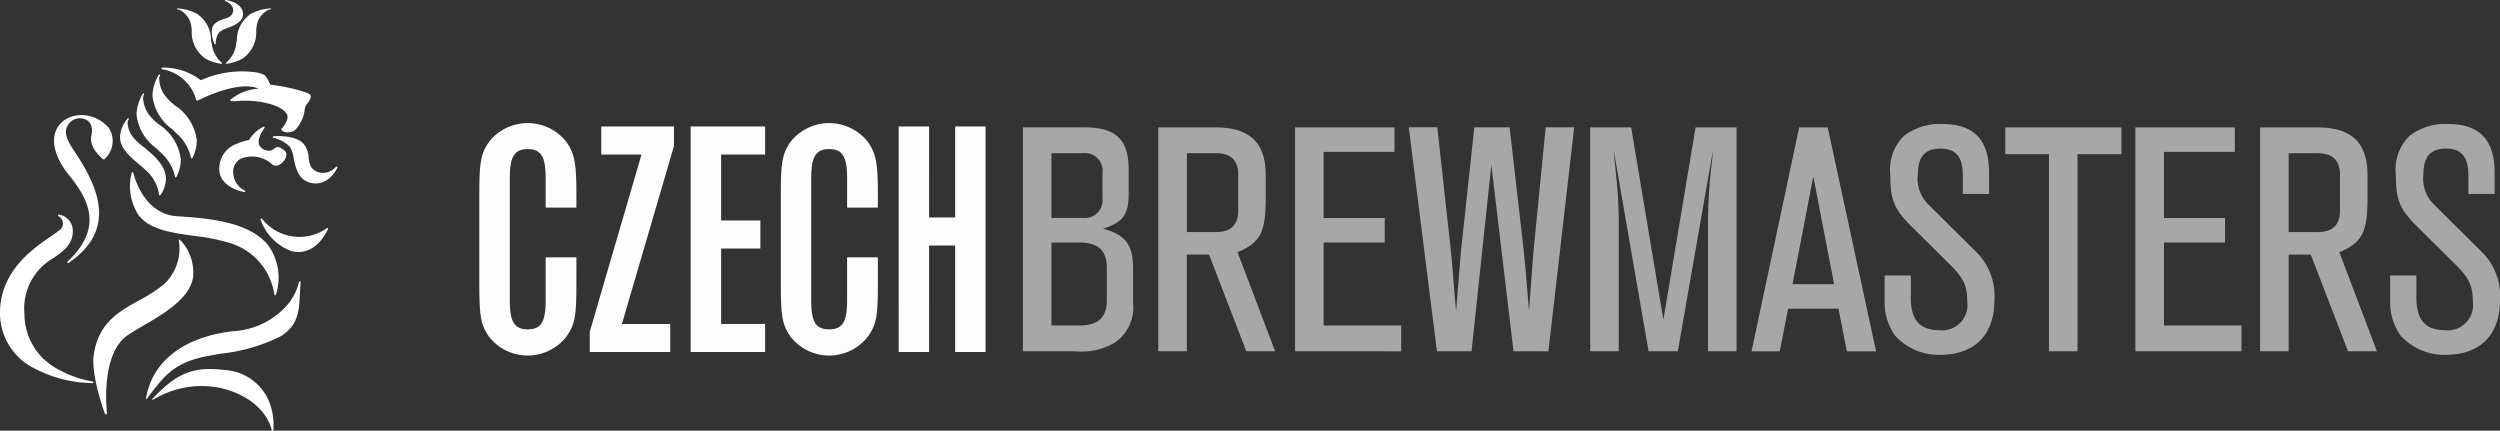
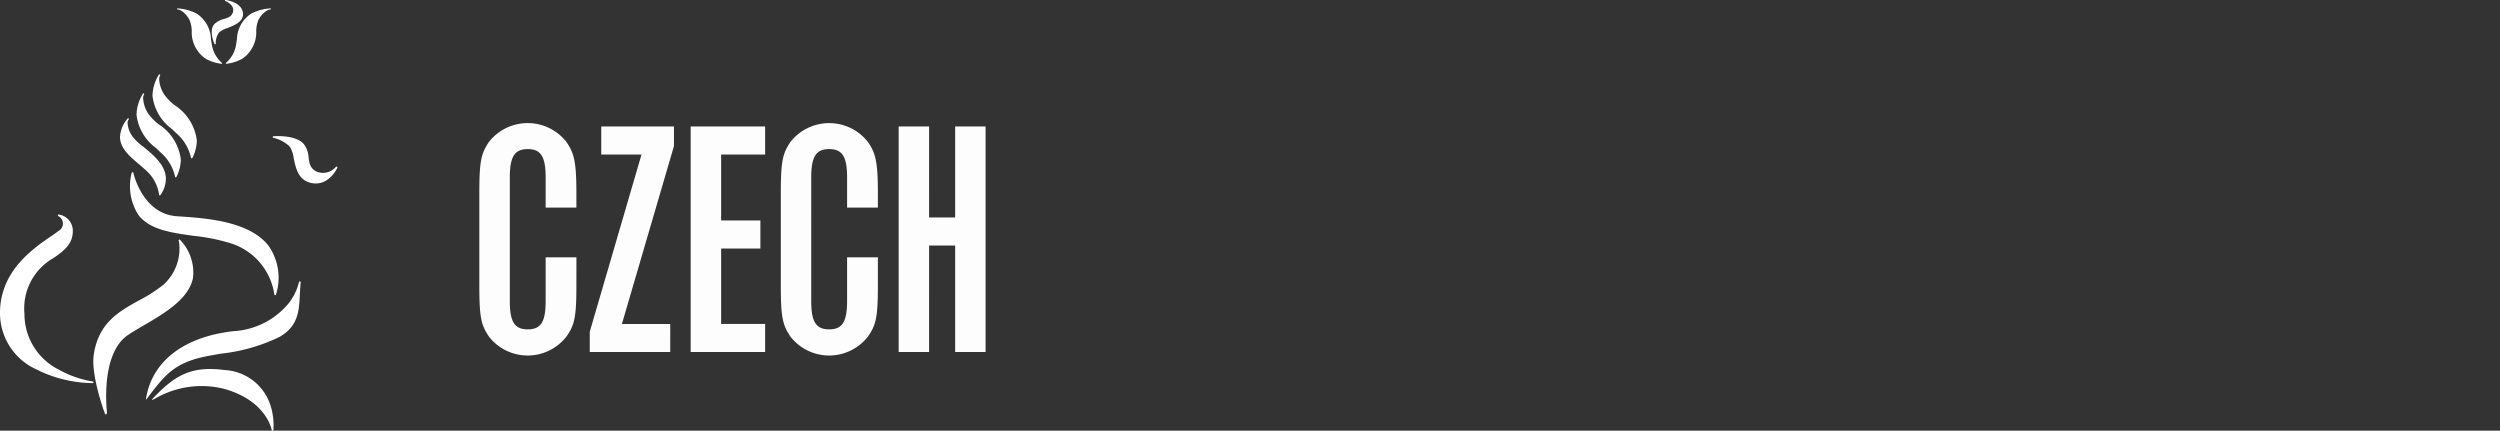
<svg xmlns="http://www.w3.org/2000/svg" width="208.138" height="35.856" viewBox="0 0 208.138 35.856">
  <rect x="0" y="0" width="208.138" height="35.856" fill="#333333" stroke="none" />
  <g id="logo_CBM_long_BW" transform="translate(-8.3 -7.508)">
    <path id="Path_3" data-name="Path 3" d="M170.034,49.063v8.866h2.533V39.151h-2.533v7.575h-2.17V39.151h-2.533V57.929h2.533V49.063Zm-6.435.984h-2.562v3.631c0,1.745-.4,2.363-1.493,2.363s-1.493-.618-1.493-2.363V43.4c0-1.745.4-2.366,1.493-2.366s1.493.621,1.493,2.366v2.507H163.6V44.726c0-2.562-.167-3.35-.846-4.307a4.1,4.1,0,0,0-6.418,0c-.676.984-.817,1.634-.817,4.307v7.631c0,2.673.141,3.323.817,4.307a4.088,4.088,0,0,0,6.418,0c.7-.984.846-1.634.846-4.307v-2.31Zm-9.781-.732V46.978H150.55v-5.49h3.663V39.151h-6.2V57.929h6.2V55.592H150.55V49.314Zm-7.506,6.278h-4.023l4.333-14.807V39.151H140.57v2.337h3.35l-4.307,14.751v1.69h6.7V55.592Zm-7.81-5.546H135.94v3.631c0,1.745-.392,2.363-1.49,2.363s-1.493-.618-1.493-2.363V43.4c0-1.745.4-2.366,1.493-2.366s1.49.621,1.49,2.366v2.507H138.5V44.726c0-2.562-.17-3.35-.846-4.307a4.1,4.1,0,0,0-6.421,0c-.673.984-.814,1.634-.814,4.307v7.631c0,2.673.141,3.323.814,4.307a4.091,4.091,0,0,0,6.421,0c.7-.984.846-1.634.846-4.307Z" transform="translate(-82.212 -21.113)" fill="#fdfdfd" />
-     <path id="Path_4" data-name="Path 4" d="M391.428,44.914V43.152c0-2.739-1.258-4.052-3.886-4.052a4.888,4.888,0,0,0-3.186.977,3.921,3.921,0,0,0-1.147,3.271c0,2.124.307,2.879,1.957,4.474l2.85,2.823c1.284,1.258,1.595,1.873,1.595,3.216a2.1,2.1,0,0,1-2.291,2.405c-1.65,0-2.405-.84-2.405-2.683V51.711h-2.18v2.1a4.79,4.79,0,0,0,.866,2.905,4.88,4.88,0,0,0,3.745,1.6c2.879,0,4.529-1.654,4.529-4.559A5.129,5.129,0,0,0,390.31,49.7L386.34,45.76a3,3,0,0,1-.84-2.461c0-1.48.588-2.154,1.9-2.154,1.258,0,1.843.7,1.843,2.209V44.92h2.183ZM374.281,48.1V41.531h2.4c1.258,0,1.872.588,1.872,1.788v2.99c0,1.2-.614,1.788-1.872,1.788h-2.4Zm0,1.873h1.843l3.1,8.049h2.405L378.5,49.776c1.873-.784,2.346-1.65,2.346-4.444V43.348c0-2.712-1.34-3.967-4.219-3.967h-4.725v18.64h2.376Zm-3.928,8.049v-2.15H363.9V48.966h5.085V46.927H363.9V41.42h5.9V39.381H361.52v18.64ZM356.7,41.616h3.66V39.381h-9.67v2.235h3.634V58.021H356.7Zm-7.363,3.3V43.152c0-2.739-1.258-4.052-3.886-4.052a4.888,4.888,0,0,0-3.186.977,3.921,3.921,0,0,0-1.147,3.271c0,2.124.307,2.879,1.957,4.474l2.85,2.823c1.284,1.258,1.595,1.873,1.595,3.216a2.1,2.1,0,0,1-2.291,2.405c-1.65,0-2.405-.84-2.405-2.683V51.711h-2.18v2.1a4.79,4.79,0,0,0,.866,2.905,4.88,4.88,0,0,0,3.745,1.6c2.879,0,4.529-1.654,4.529-4.559a5.129,5.129,0,0,0-1.565-4.052l-3.971-3.941a3,3,0,0,1-.84-2.461c0-1.48.588-2.154,1.9-2.154,1.258,0,1.843.7,1.843,2.209V44.92h2.183Zm-12.9,7.52h-3.464l1.732-8.974Zm.363,2.039.7,3.549h2.431l-4.026-18.644H333.53l-3.967,18.644h2.346l.7-3.549Zm-13.376,3.549L326.36,41.25l-.085.922a40.761,40.761,0,0,0-.337,5.114V58.021h2.376V39.381h-3.408L322.223,55.4,319.54,39.381h-3.408v18.64h2.376V47.289a35.938,35.938,0,0,0-.2-3.719l-.141-1.4-.085-.922,2.908,16.771Zm-10.774,0L314.8,39.378h-2.376L311.4,49.8c-.167,2.154-.2,2.739-.363,4.863l-.307-3.634-.111-1.2-1.2-10.454h-2.935L305.36,49.8c-.085,1.062-.222,2.683-.392,4.863-.085-.81-.111-1.147-.307-3.634l-.111-1.2L303.4,39.371h-2.376l2.346,18.65h2.879L307.9,42.508l1.846,15.513Zm-12.255,0v-2.15h-6.457V48.966h5.085V46.927h-5.085V41.42h5.9V39.381H291.56v18.64ZM282.553,48.1V41.531h2.4c1.258,0,1.873.588,1.873,1.788v2.99c0,1.2-.614,1.788-1.873,1.788h-2.4Zm0,1.873H284.4l3.1,8.049H289.9l-3.131-8.245c1.873-.784,2.346-1.65,2.346-4.444V43.348c0-2.712-1.34-3.967-4.219-3.967h-4.725v18.64h2.376V49.972Zm-11.278,5.9V48.966h2.346c1.536,0,2.265.67,2.265,2.095v2.712c0,1.425-.725,2.1-2.265,2.1Zm0-8.944v-5.4h2.6a1.474,1.474,0,0,1,1.65,1.676v2.039a1.484,1.484,0,0,1-1.65,1.676h-2.6ZM268.9,58.021h4.333a5.445,5.445,0,0,0,3.327-.725,3.553,3.553,0,0,0,1.51-3.353V51.064c0-1.9-.67-2.794-2.516-3.242,1.676-.533,2.15-1.173,2.15-2.908V42.871c0-2.487-1.062-3.493-3.719-3.493H268.9Z" transform="translate(-175.438 -21.268)" fill="#a8a7a7" />
    <g id="Group_1" data-name="Group 1" transform="translate(8.3 7.508)">
      <path id="Path_5" data-name="Path 5" d="M57.039,106.654a.068.068,0,0,0,.069-.059,5.44,5.44,0,0,0-.32-2.271,4.25,4.25,0,0,0-3.739-2.719c-2.863-.373-4.2.487-6.059,2.451h0c.042.042.078.026.275-.075l.016-.01a7.694,7.694,0,0,1,5.722-.8c3.542.987,3.961,3.405,3.964,3.431a.069.069,0,0,0,.072.056" transform="translate(-34.346 -70.798)" fill="#fff" />
      <path id="Path_6" data-name="Path 6" d="M45.5,89.03l-.007-.007a.068.068,0,0,1-.01-.085c.5-3.091,3.154-5.131,7.284-5.595A6.441,6.441,0,0,0,57.293,81.1a4.643,4.643,0,0,0,.922-1.843.07.07,0,0,1,.069-.056.072.072,0,0,1,.072.052c-.176,1.931.121,3.451-1.729,4.552a14.727,14.727,0,0,1-4.886,1.408c-.435.075-.84.144-1.235.222C47.715,85.991,46.973,87.112,45.5,89.03Z" transform="translate(-33.323 -55.772)" fill="#fff" />
-       <path id="Path_7" data-name="Path 7" d="M49.47,24.859a3.536,3.536,0,0,1,2.853,2.565.069.069,0,0,0,.039.046.076.076,0,0,0,.065,0c3.18-1.542,4.6-1.219,5.085-.99a3.952,3.952,0,0,0-2.327.9.067.067,0,0,0-.026.059.061.061,0,0,0,.039.049,1.379,1.379,0,0,0,.539.016,8.353,8.353,0,0,1,2.007.085c1.431.265,1.869.654,2.091.961.333.467-.408,1.258-.415,1.265a.053.053,0,0,0-.016.056c.016.085.1.154.255.2a1.009,1.009,0,0,0,.9-.157,2.973,2.973,0,0,0,.788-1.7,1.874,1.874,0,0,1,.056-.255,1.8,1.8,0,0,1,.167-.255,1.118,1.118,0,0,0,.284-.556.244.244,0,0,0-.013-.085.357.357,0,0,0-.242-.212l-.026-.01a12.231,12.231,0,0,0-1.549-.441,15.039,15.039,0,0,0-1.539-.255,4.445,4.445,0,0,0-.369-.68c-.212-.31-1.082-.382-1.176-.389a8.366,8.366,0,0,0-4.245.7,5.041,5.041,0,0,0-3.209-1.052.07.07,0,0,0-.069.062A.065.065,0,0,0,49.47,24.859Z" transform="translate(-35.98 -19.094)" fill="#fff" />
-       <path id="Path_8" data-name="Path 8" d="M67.938,39.8a.08.08,0,0,0-.088-.016,2.9,2.9,0,0,0-1.2,1.114,4.231,4.231,0,0,0-1.062.324,2.176,2.176,0,0,0-1.412,2.033c0,.042,0,.085,0,.127.075,1.51,2.059,1.84,2.078,1.843A.067.067,0,0,0,66.3,45.1a1.7,1.7,0,0,1-.954-1.376A1.223,1.223,0,0,1,66,42.43a2.51,2.51,0,0,1,2.595.5c.288.222.676.029.915-.245s.376-.693.075-.931c-.487-.386-.657-.3-.856-.134a.591.591,0,0,1-.641.124.8.8,0,0,1-.595-.454c-.2-.562.438-1.389.444-1.4A.065.065,0,0,0,67.938,39.8Z" transform="translate(-45.919 -29.234)" fill="#fff" />
      <path id="Path_9" data-name="Path 9" d="M80.361,42.844c-.686-.794-2.451-.657-2.526-.65a.07.07,0,0,0-.065.062.067.067,0,0,0,.056.069,2.863,2.863,0,0,1,1.373.739,2.459,2.459,0,0,1,.32.958c.167.8.373,1.8,1.4,2.049,1.507.366,2.229-1.242,2.235-1.258a.068.068,0,0,0-.033-.085.076.076,0,0,0-.091.016,1.4,1.4,0,0,1-1.572.405c-.575-.261-.631-.693-.7-1.186A1.977,1.977,0,0,0,80.361,42.844Z" transform="translate(-55.067 -30.85)" fill="#fff" />
      <path id="Path_10" data-name="Path 10" d="M62.448,9.525c-.474.546,0,1.595.02,1.641a.064.064,0,0,0,.065.029.046.046,0,0,0,.042-.046,1.473,1.473,0,0,1,.288-.954,2.053,2.053,0,0,1,.68-.35c.588-.232,1.32-.52,1.3-1.183-.029-.977-1.431-1.154-1.444-1.154a.053.053,0,0,0-.059.033.045.045,0,0,0,.029.052c.033.01.771.3.644.889-.085.392-.405.5-.778.614A1.692,1.692,0,0,0,62.448,9.525Z" transform="translate(-44.611 -7.508)" fill="#fff" />
      <path id="Path_11" data-name="Path 11" d="M69.569,9.66l-.007-.007a.052.052,0,0,0-.039-.013.43.43,0,0,0-.085.01,3.864,3.864,0,0,0-1.51.435,2.628,2.628,0,0,0-1.176,2.15l-.062.379a2.524,2.524,0,0,1-.846,1.562.035.035,0,0,0-.01.052.07.07,0,0,0,.062.026,3.659,3.659,0,0,0,1.288-.412,2.659,2.659,0,0,0,1.176-2.333,2.459,2.459,0,0,1,.2-.941,2.016,2.016,0,0,1,.68-.739.74.74,0,0,1,.242-.095.322.322,0,0,1,.056-.007.047.047,0,0,0,.023-.007.033.033,0,0,0,.02-.036.049.049,0,0,0-.013-.026Z" transform="translate(-47.027 -8.943)" fill="#fff" />
      <path id="Path_12" data-name="Path 12" d="M53.408,9.66l.007-.007a.057.057,0,0,1,.039-.013.475.475,0,0,1,.088.01,3.846,3.846,0,0,1,1.507.435,2.637,2.637,0,0,1,1.176,2.15l.065.379a2.524,2.524,0,0,0,.846,1.562.035.035,0,0,1,.01.052.07.07,0,0,1-.062.026,3.617,3.617,0,0,1-1.284-.412,2.659,2.659,0,0,1-1.176-2.333,2.394,2.394,0,0,0-.206-.941,1.989,1.989,0,0,0-.68-.739.759.759,0,0,0-.239-.095.324.324,0,0,0-.059-.007.047.047,0,0,1-.023-.007.033.033,0,0,1-.02-.036c.007-.013.007-.02.01-.026Z" transform="translate(-38.66 -8.943)" fill="#fff" />
      <path id="Path_13" data-name="Path 13" d="M47.722,26.48h-.013a.062.062,0,0,0-.042.023.254.254,0,0,0-.046.082,3.459,3.459,0,0,0-.48,1.663,4,4,0,0,0,1.634,2.784l.379.366a3.725,3.725,0,0,1,1.193,2.013.062.062,0,0,0,.052.052.071.071,0,0,0,.069-.033,3.343,3.343,0,0,0,.366-1.454A4.085,4.085,0,0,0,49,29.045a4.2,4.2,0,0,1-.918-.951,2.614,2.614,0,0,1-.382-1.2.675.675,0,0,1,.049-.284c.01-.016.02-.036.029-.052a.1.1,0,0,0,.007-.029.058.058,0,0,0-.029-.049c-.01,0-.016,0-.029,0Z" transform="translate(-34.447 -20.28)" fill="#fff" />
      <path id="Path_14" data-name="Path 14" d="M43.665,31.31h-.013a.068.068,0,0,0-.042.023.47.47,0,0,0-.046.082,3.478,3.478,0,0,0-.484,1.667,3.988,3.988,0,0,0,1.637,2.784l.379.366a3.725,3.725,0,0,1,1.193,2.013.061.061,0,0,0,.114.02,3.3,3.3,0,0,0,.366-1.454,4.072,4.072,0,0,0-1.837-2.928,4.1,4.1,0,0,1-.915-.951,2.631,2.631,0,0,1-.386-1.2.6.6,0,0,1,.052-.284c.01-.02.016-.036.026-.056s.01-.016.01-.026a.058.058,0,0,0-.029-.049c-.007-.007-.016-.007-.026-.01Z" transform="translate(-31.714 -23.532)" fill="#fff" />
      <path id="Path_15" data-name="Path 15" d="M40.409,41.427c.19.163.373.317.542.474A3.329,3.329,0,0,1,42.125,44a.059.059,0,0,0,.046.056.066.066,0,0,0,.069-.026,2.424,2.424,0,0,0,.451-1.34c0-1.147-1.046-2-1.869-2.676a4.276,4.276,0,0,1-.951-.915,2.176,2.176,0,0,1-.369-1.046.6.6,0,0,1,.056-.268c.013-.016.023-.033.039-.052a.038.038,0,0,0,.013-.033.06.06,0,0,0-.1-.046.324.324,0,0,0-.056.069,2.5,2.5,0,0,0-.582,1.464C38.873,40.127,39.674,40.807,40.409,41.427Z" transform="translate(-28.88 -27.79)" fill="#fff" />
      <path id="Path_16" data-name="Path 16" d="M45.368,55.037c-2.856-.212-3.6-3.578-3.6-3.611a.077.077,0,0,0-.072-.056.071.071,0,0,0-.069.059,4.408,4.408,0,0,0,.575,3.526c.951,1.216,2.729,1.457,4.611,1.719a15.957,15.957,0,0,1,3,.6A5.254,5.254,0,0,1,53.5,61.546a.067.067,0,0,0,.065.062.071.071,0,0,0,.075-.052,4.64,4.64,0,0,0-.627-4.069c-1.591-2.026-5.14-2.274-7.265-2.425Z" transform="translate(-30.662 -37.036)" fill="#fff" />
      <path id="Path_17" data-name="Path 17" d="M34.973,76.49c.389-.261.837-.523,1.314-.8,1.755-1.026,3.742-2.2,4.088-3.938a3.892,3.892,0,0,0-1.069-3.173.075.075,0,0,0-.092-.016.068.068,0,0,0-.029.085l.026.072a4.051,4.051,0,0,1-1.294,3.588,12.46,12.46,0,0,1-2.049,1.314c-1.647.912-3.353,1.856-3.748,4.493-.261,1.739.886,4.814.931,4.948a.075.075,0,0,0,.072.042.072.072,0,0,0,.065-.049l.026-.095c0-.01,0-.016,0-.023C33.215,82.885,32.624,78.062,34.973,76.49Z" transform="translate(-24.31 -48.604)" fill="#fff" />
-       <path id="Path_18" data-name="Path 18" d="M77.245,65.879a4.316,4.316,0,0,1-2.572-2.631.067.067,0,0,1,.036-.082.075.075,0,0,1,.088.02,3.961,3.961,0,0,0,5.4.781.076.076,0,0,1,.091.026c.02.029,0,.056-.013.088C79.526,65.591,78.412,66.18,77.245,65.879Z" transform="translate(-52.981 -44.973)" fill="#fff" />
      <path id="Path_19" data-name="Path 19" d="M16.084,76.14a.068.068,0,0,0-.059-.072,8.7,8.7,0,0,1-2.823-.984,5.183,5.183,0,0,1-2.866-4.654,4.825,4.825,0,0,1,2.454-4.663c.84-.6,1.572-1.124,1.572-2.239A1.36,1.36,0,0,0,13.2,62.169a.069.069,0,0,0-.075.046.063.063,0,0,0,.026.078.7.7,0,0,1-.01,1.258c-.147.121-.369.275-.631.454C11.035,65.012,8.3,66.888,8.3,70.359a5.131,5.131,0,0,0,2.974,4.673,10.651,10.651,0,0,0,4.735,1.17A.075.075,0,0,0,16.084,76.14Z" transform="translate(-8.3 -44.306)" fill="#fff" />
-       <path id="Path_20" data-name="Path 20" d="M23.2,49.048a.069.069,0,0,0-.007.088.076.076,0,0,0,.088.02c4.225-2.859,2.323-6.555.493-9.3-.52-.781-.977-1.542-.513-2.216a1.148,1.148,0,0,1,1.5-.4c.415.2.565.686.418,1.356-.212.984.948,1.889.993,1.928a.079.079,0,0,0,.088,0,2.014,2.014,0,0,0,.4-2.585c-2.131-2.526-6.846-.458-3.3,3.951C25.086,44.018,26.109,46.309,23.2,49.048Z" transform="translate(-17.58 -27.263)" fill="#fff" />
    </g>
  </g>
</svg>